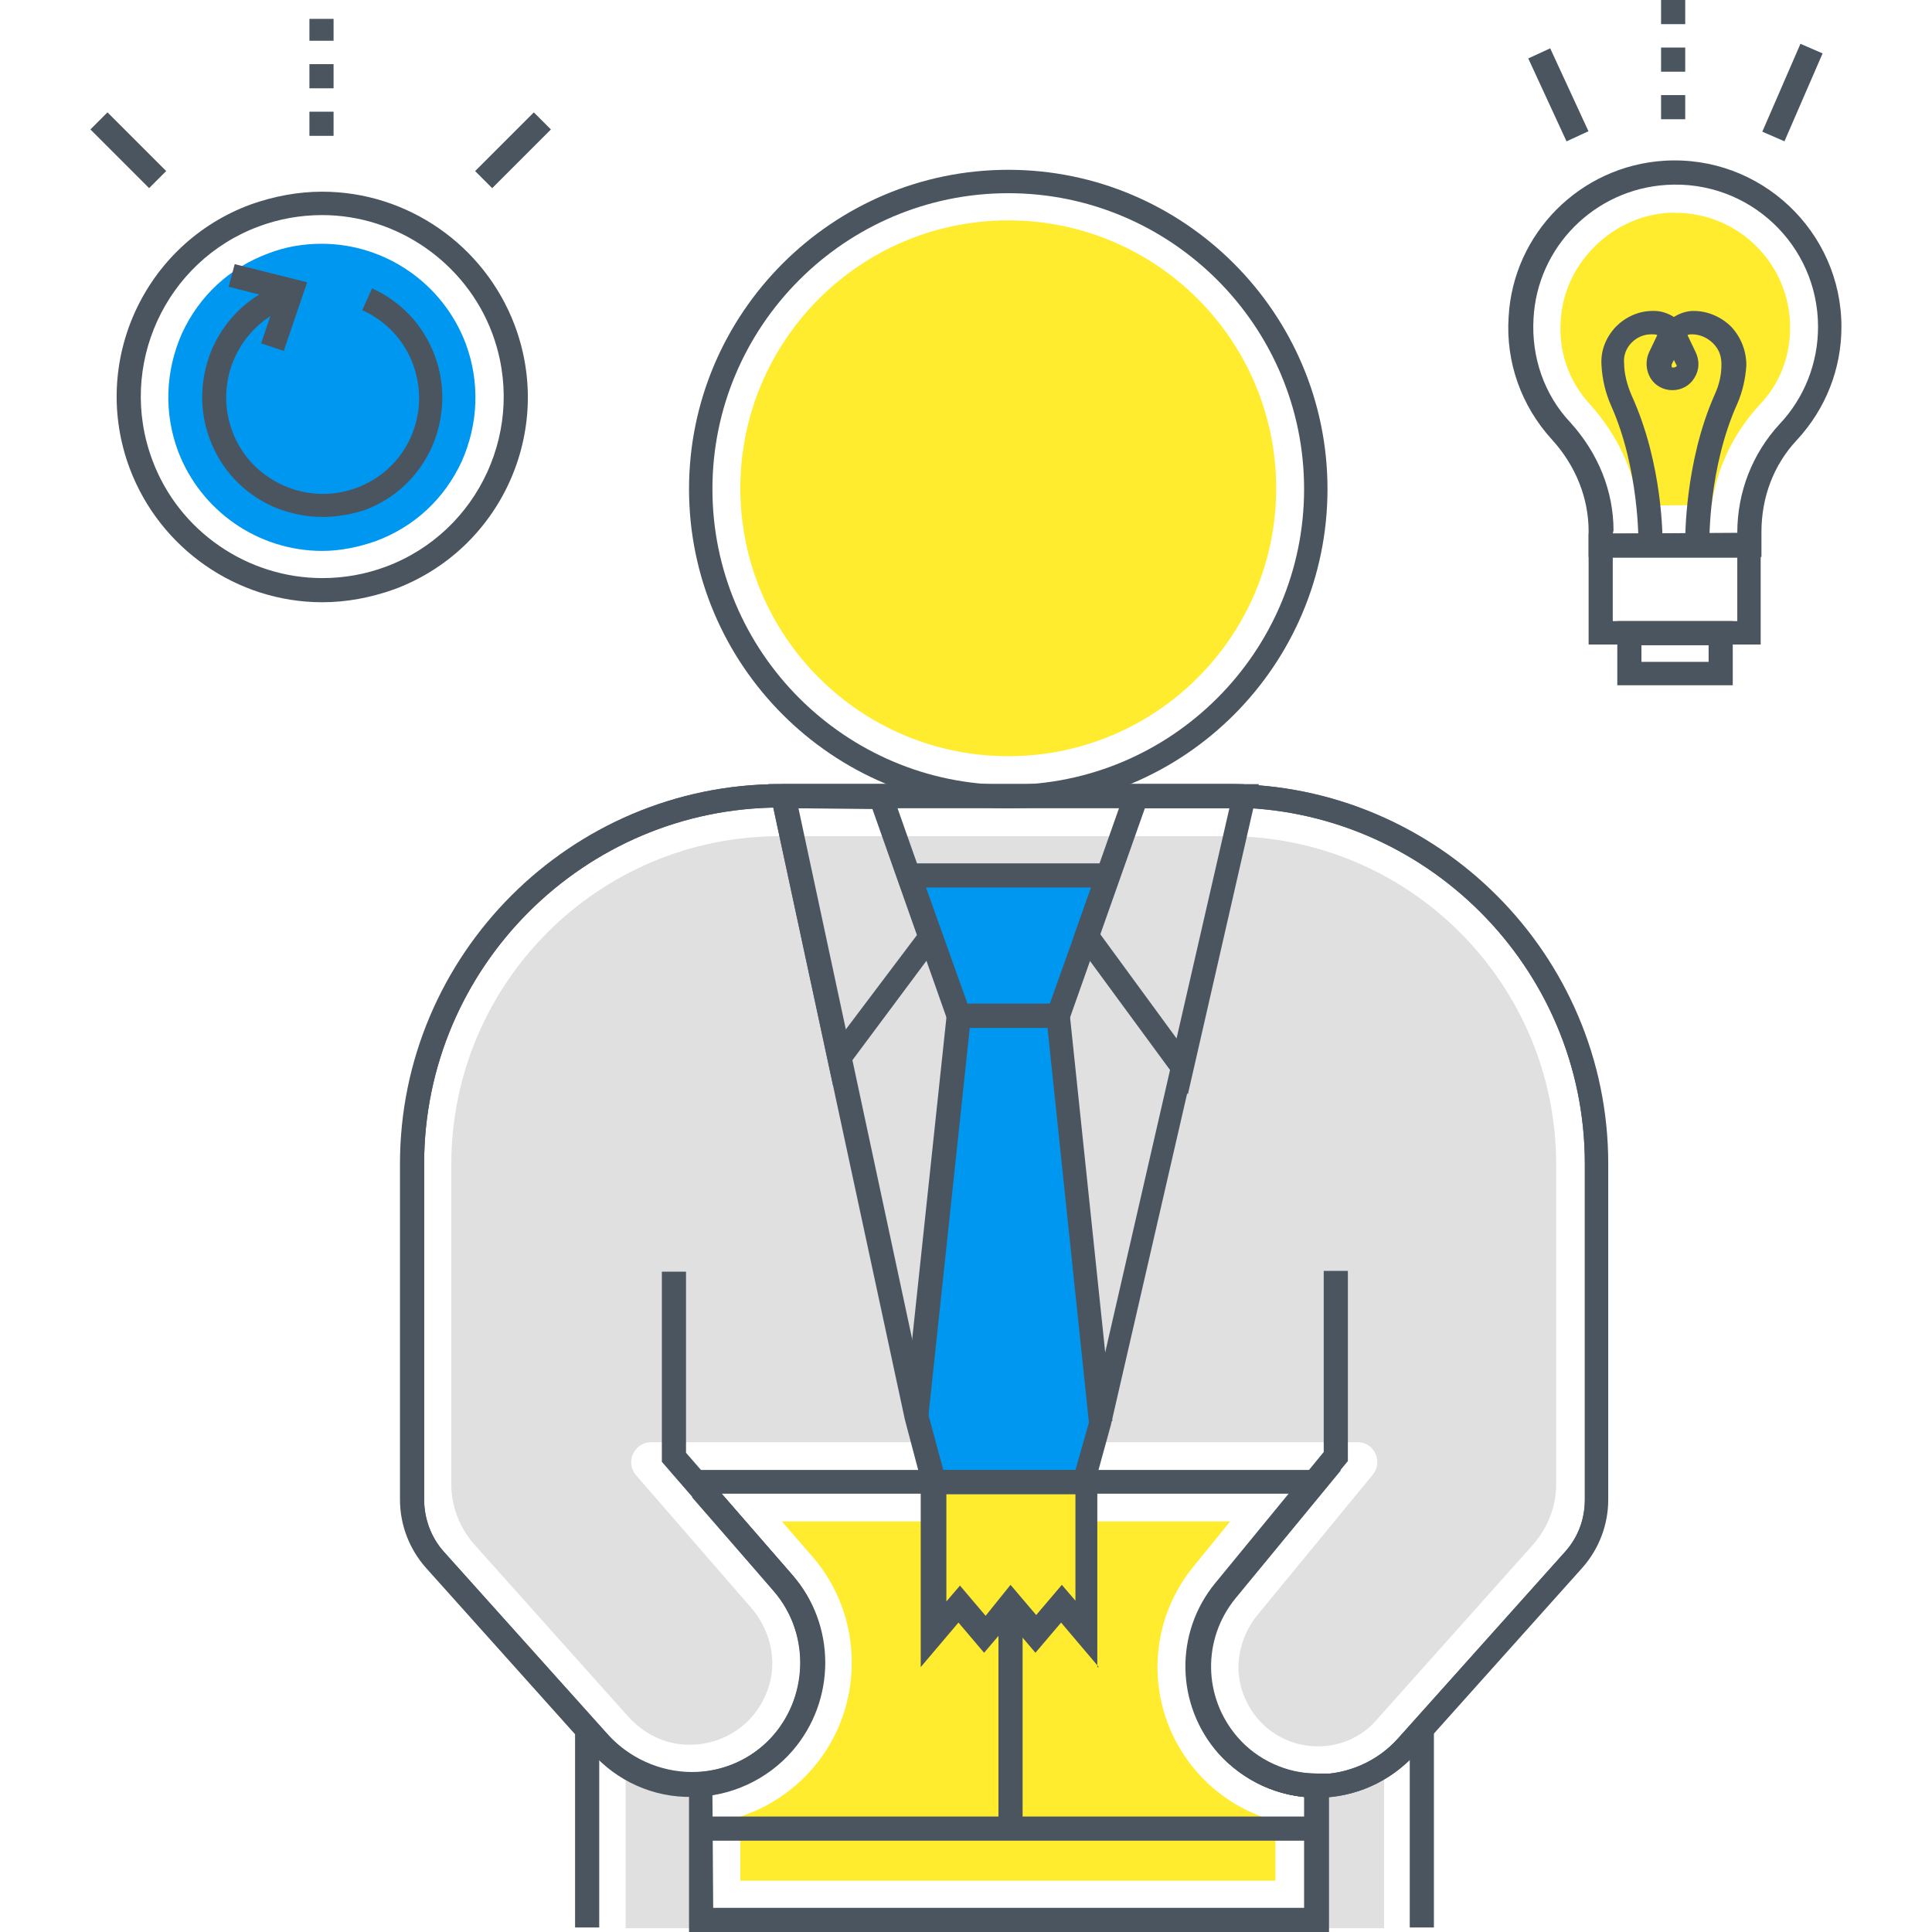
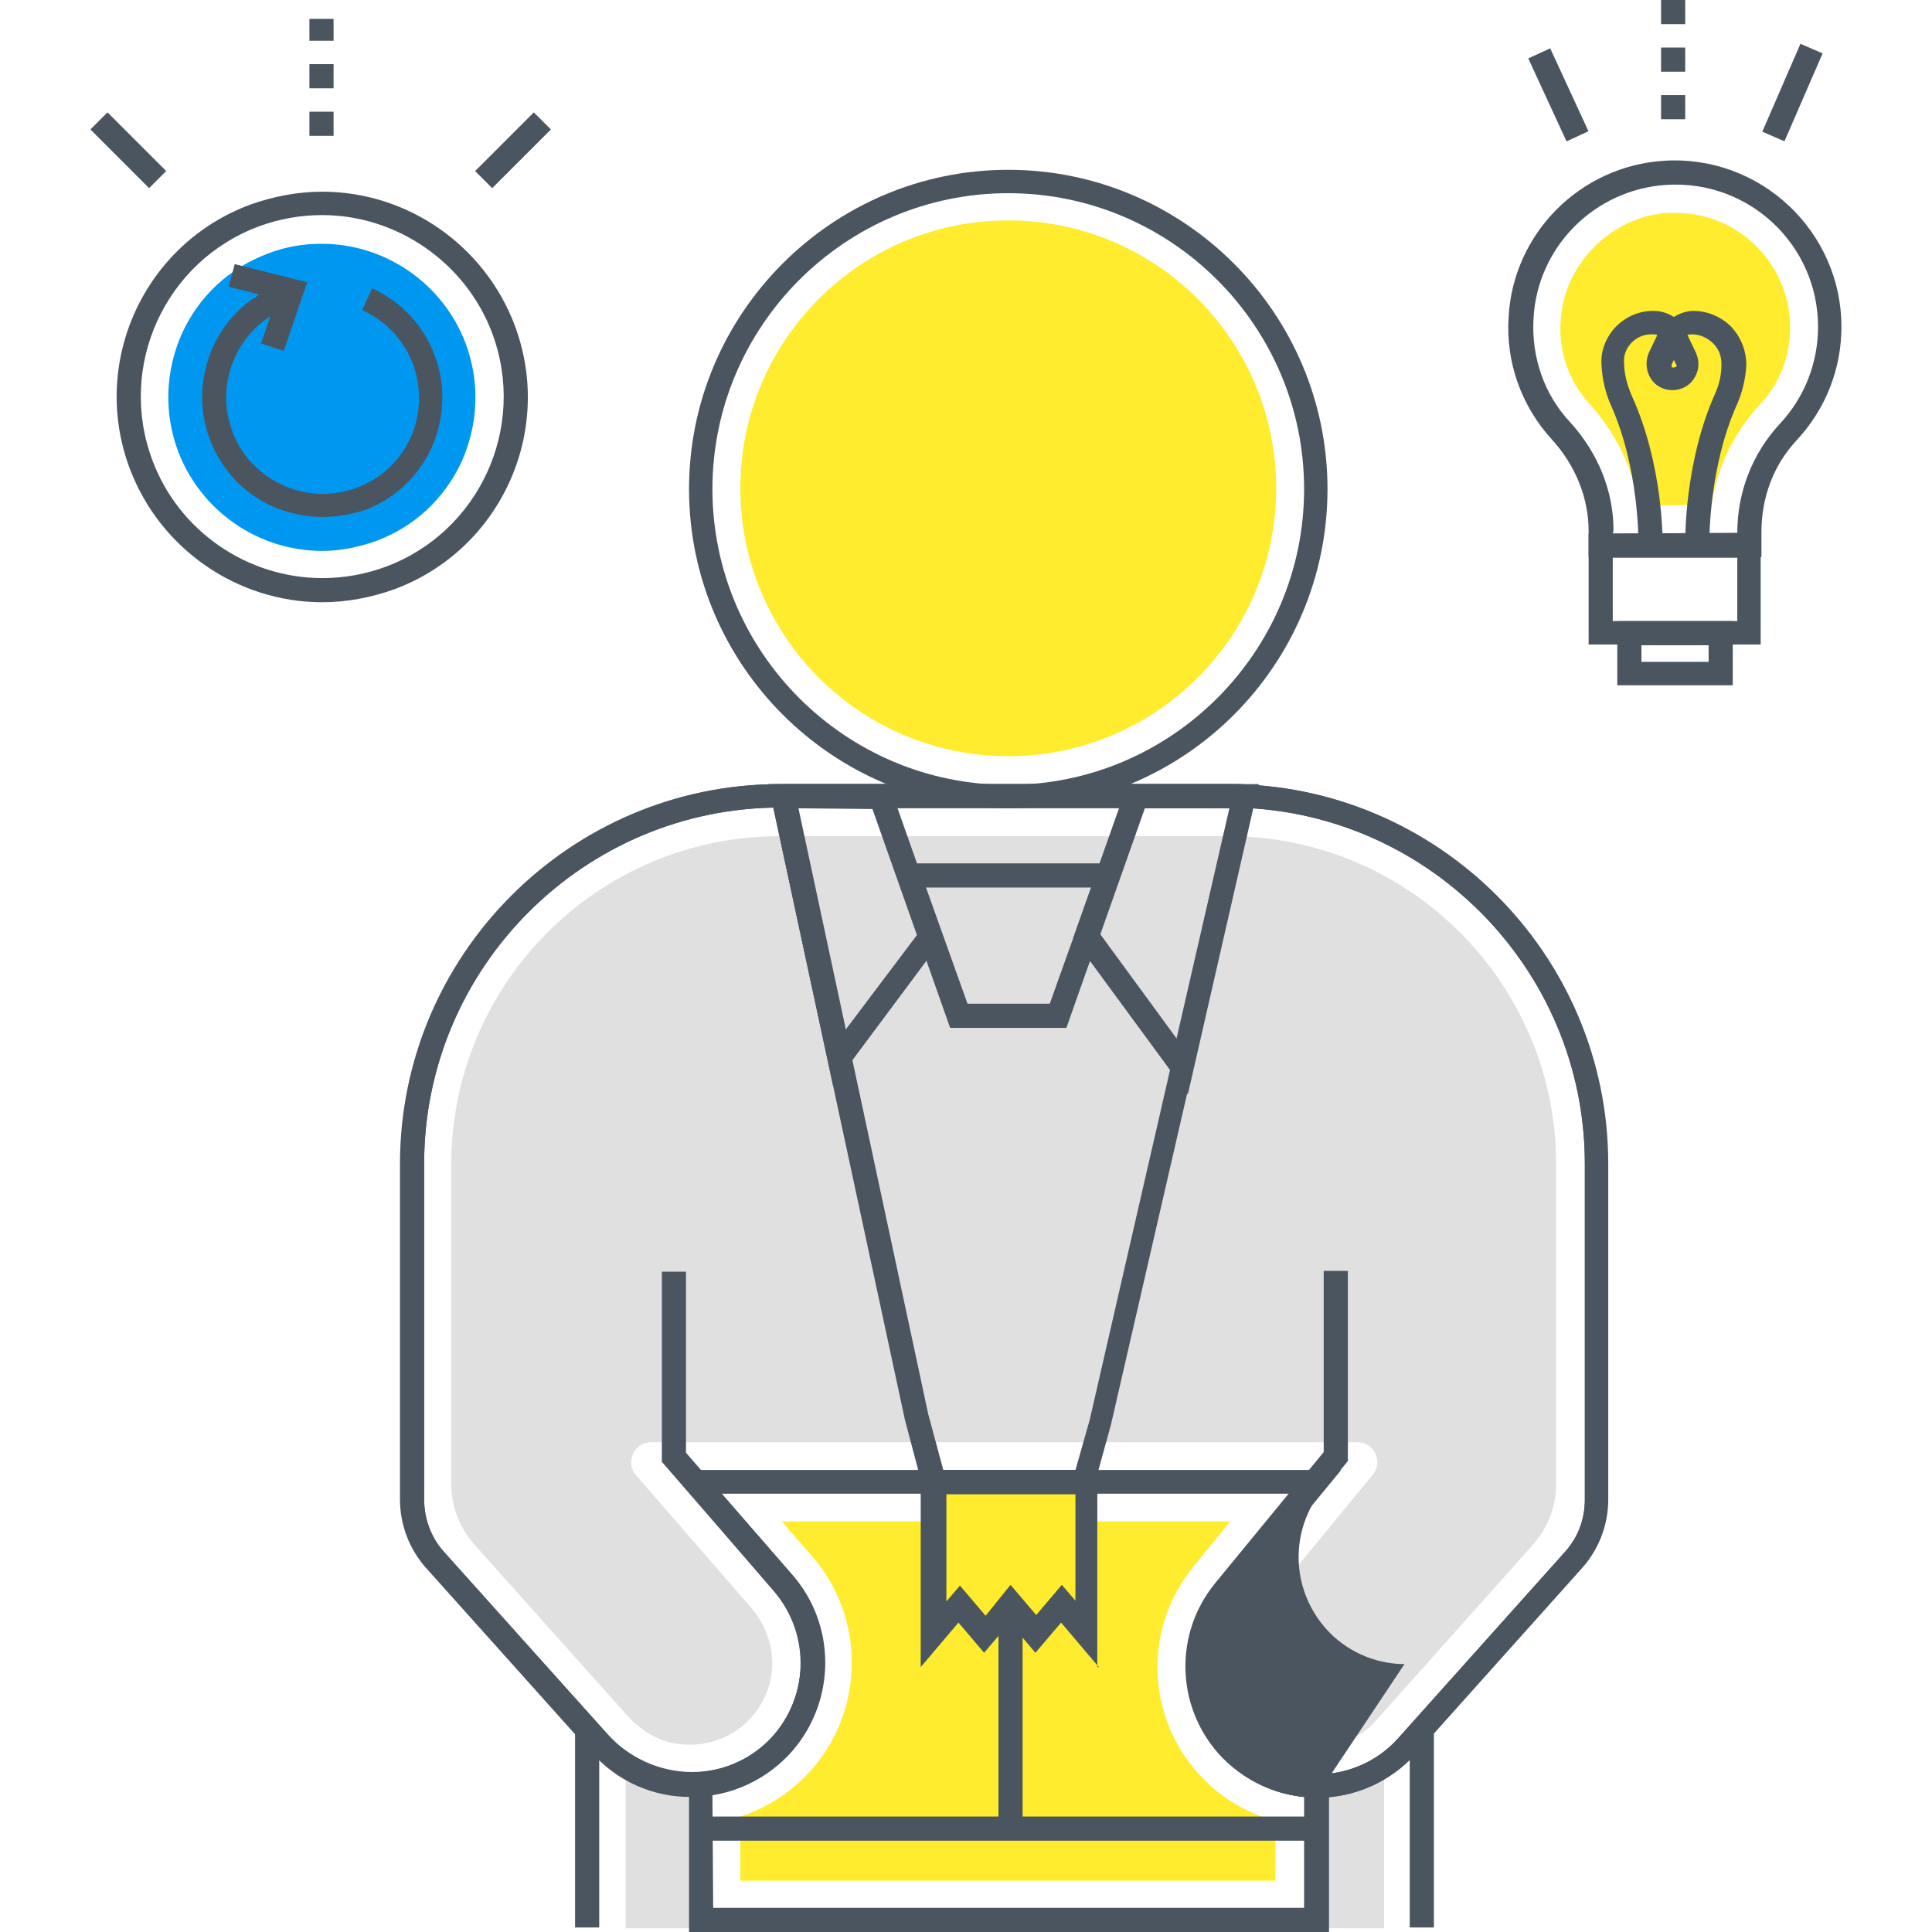
<svg xmlns="http://www.w3.org/2000/svg" version="1.1" id="Layer_1" x="0px" y="0px" viewBox="0 0 256 256" style="enable-background:new 0 0 256 256;" xml:space="preserve">
  <style type="text/css">
	.st0{fill:#E0E0E0;}
	.st1{fill:#4A555F;}
	.st2{fill:#FFEC2E;}
	.st3{fill:#0097F1;}
</style>
  <g>
    <g>
      <g>
        <rect x="82.9" y="235.3" class="st0" width="10" height="20.2" />
      </g>
      <g>
        <rect x="174.4" y="235.3" class="st0" width="9" height="20.2" />
      </g>
      <g>
        <path class="st0" d="M174.6,231.4c-4.1,0-7.9-2.4-9.6-6.3c-1.7-3.7-0.9-8.1,1.7-11.2l15.2-18.5c1.4-1.7,0.2-4.3-2-4.3H86.3     c-2.3,0-3.5,2.7-2,4.4L99.5,213c2.8,3.2,3.7,7.8,1.9,11.7c-2.2,5-7.7,7.5-12.9,6.1c-2.1-0.6-3.9-1.8-5.4-3.5l-20.3-22.7     c-1.9-2.2-3-5-3-7.9v-42.4c0-24,19.5-43.5,43.5-43.5h59.4c24,0,43.5,19.5,43.5,43.5v42.4c0,2.9-1.1,5.7-3,7.9l-20.8,23.3     C180.4,230.2,177.6,231.4,174.6,231.4L174.6,231.4z" />
      </g>
      <g>
        <path class="st1" d="M233.3,73.8h-22.8v-3.4c0-4.4-1.7-8.7-4.9-12.2c-4-4.4-6.1-10.2-5.7-16.2c0.6-11.1,9.5-20,20.6-20.7     c12.8-0.8,23.5,9.4,23.5,22c0,5.6-2.1,10.9-5.9,15c-3.1,3.3-4.7,7.6-4.7,12.2v3.3H233.3z M213.7,70.7l16.5-0.1     c0-5.4,2-10.5,5.6-14.4c3.3-3.5,5.1-8.1,5.1-12.9c0-10.8-9.1-19.5-20.1-18.8c-9.5,0.6-17.1,8.2-17.6,17.7     c-0.3,5.1,1.4,10.1,4.9,13.8c3.7,4.1,5.7,9.1,5.7,14.3L213.7,70.7L213.7,70.7z" />
      </g>
      <g>
        <path class="st2" d="M217.1,67c-0.7-4.9-2.9-9.5-6.4-13.4c-2.8-3-4.2-7-3.9-11.1c0.4-7.5,6.7-13.8,14.2-14.3c0.3,0,0.7,0,1,0     c8.4,0,15.2,6.8,15.2,15.2c0,3.9-1.4,7.5-4.1,10.3c-3.4,3.7-5.6,8.3-6.3,13.2L217.1,67L217.1,67z" />
      </g>
      <g>
        <path class="st1" d="M233.3,85.4h-22.8V70.7h22.8V85.4z M213.7,82.3h16.5v-8.4h-16.5V82.3z" />
      </g>
      <g>
        <path class="st1" d="M229.6,90.8h-15.3v-8.5h15.3V90.8z M217.5,87.7h8.9v-2.2h-8.9V87.7z" />
      </g>
      <g>
        <path class="st1" d="M220.3,72l-3.2-0.1c0-0.1,0.1-9.8-3.6-18.1c-0.8-1.8-1.2-3.6-1.3-5.5s0.6-3.6,1.9-5c1.3-1.3,3-2.1,4.9-2.1     h0.2c0.9,0,1.8,0.3,2.6,0.8c0.8-0.5,1.7-0.8,2.6-0.8c1.9,0,3.7,0.8,5,2.1c1.3,1.4,2,3.2,2,5.1c-0.1,1.7-0.5,3.5-1.2,5.1     c-3.8,8.4-3.7,18.2-3.7,18.3l-3.2,0.1c0-0.4-0.1-10.6,3.9-19.6c0.6-1.3,0.9-2.6,0.9-4c0-1.1-0.3-2-1.1-2.8     c-0.7-0.7-1.7-1.2-2.8-1.2c-0.2,0-0.4,0-0.6,0.1l1.1,2.3c0.5,1.1,0.5,2.3-0.2,3.4c-0.6,1-1.7,1.6-2.9,1.6s-2.3-0.6-2.9-1.6     c-0.6-1-0.7-2.3-0.2-3.4l1.1-2.3c-0.2-0.1-0.4-0.1-0.6-0.1h-0.2c-1,0-1.9,0.4-2.6,1.1c-0.7,0.7-1.1,1.7-1,2.7     c0,1.4,0.4,2.9,1,4.3C220.4,61.6,220.3,71.6,220.3,72z M221.8,47.7l-0.3,0.6c0,0.1,0,0.2,0,0.3s0.1,0.1,0.3,0.1     c0.1,0,0.2-0.1,0.3-0.1c0.1-0.1,0.1-0.2,0-0.3L221.8,47.7z" />
      </g>
      <g>
        <path class="st1" d="M223.3,15.8h-3.2v-3.2h3.2V15.8z M223.3,9.5h-3.2V6.3h3.2V9.5z M223.3,3.2h-3.2V0h3.2V3.2z" />
      </g>
      <g>
        <rect x="231.1" y="10.6" transform="matrix(0.398 -0.917 0.917 0.398 131.817 225.149)" class="st1" width="12.7" height="3.2" />
      </g>
      <g>
        <rect x="204.9" y="6.6" transform="matrix(0.908 -0.419 0.419 0.908 13.689 87.604)" class="st1" width="3.2" height="12.1" />
      </g>
      <g>
        <g>
          <g>
            <g>
-               <polygon class="st3" points="140.1,134.6 145.8,188.5 143.6,196.4 123.7,196.4 121.4,187.7 127,134.6 123.3,124.1 120.5,116         146.7,116 143.9,124.1       " />
-             </g>
+               </g>
          </g>
          <g>
            <path class="st1" d="M133.6,107.1c-23.3,0-42.3-19-42.3-42.3s19-42.3,42.3-42.3s42.3,19,42.3,42.3S157,107.1,133.6,107.1z        M133.6,25.6c-21.6,0-39.2,17.6-39.2,39.2S112,104,133.6,104s39.2-17.6,39.2-39.2S155.2,25.6,133.6,25.6z" />
          </g>
          <g>
            <path class="st2" d="M133.6,100.2c-19.6,0-35.5-15.9-35.5-35.5s15.9-35.5,35.5-35.5s35.5,15.9,35.5,35.5       S153.2,100.2,133.6,100.2z" />
          </g>
          <g>
            <path class="st1" d="M141.3,136.2h-15.4l-7.7-21.8H149L141.3,136.2z M128.2,133h10.9l5.5-15.4h-21.9L128.2,133z" />
          </g>
          <g>
-             <polygon class="st1" points="144.3,188.6 138.8,136.2 128.5,136.2 123,187.8 119.8,187.5 125.6,133 141.6,133 147.4,188.3             " />
-           </g>
+             </g>
          <g>
            <path class="st1" d="M110.4,143.9l-8.6-40h16l7.2,20.4L110.4,143.9z M105.7,107.1l6.3,29.4l9.5-12.6l-5.9-16.7L105.7,107.1       L105.7,107.1z" />
          </g>
          <g>
            <path class="st1" d="M157.4,145l-15.2-20.7l7.2-20.4h17.4L157.4,145z M145.8,123.8l10.1,13.8l7-30.5h-11.2L145.8,123.8z" />
          </g>
          <g>
            <path class="st1" d="M143.6,198h-19.9l-1.5-1.2l-2.3-8.7l-17.7-82.3l1.5-1.9h61.1l1.5,1.9l-19.1,83l-2.2,8L143.6,198z        M125,194.8h17.5l1.9-6.7l18.6-81h-57.2l17.2,80.3L125,194.8z" />
          </g>
        </g>
      </g>
      <g>
        <path class="st1" d="M175.9,256H91.3v-21.1l1.5-0.1c3.8-0.3,7.3-2.1,9.8-5c4.7-5.5,4.7-13.7,0-19.1l-11.2-12.9v-3h86.3l-14,17     c-4.4,5.4-4.3,13.1,0.3,18.4c2.6,3,6.5,4.8,10.5,4.8h1.6v21H175.9z M94.5,252.8h78.3v-14.7c-4.4-0.4-8.4-2.5-11.3-5.8     c-5.6-6.4-5.8-15.9-0.4-22.5l9.8-11.9H95.6l9.3,10.7c5.8,6.6,5.8,16.6,0,23.3c-2.7,3.2-6.4,5.2-10.5,5.9L94.5,252.8L94.5,252.8z" />
      </g>
      <g>
        <path class="st2" d="M98.1,249.2v-8.5c3.7-1.2,7-3.4,9.6-6.4c6.9-8,6.9-20.1-0.1-28.1l-4-4.6H163l-4.8,5.9     c-6.6,8-6.4,19.5,0.4,27.3c2.8,3.2,6.4,5.4,10.4,6.5v7.9L98.1,249.2L98.1,249.2z" />
      </g>
      <g>
        <g>
          <path class="st1" d="M174.6,238.2C174.5,238.2,174.5,238.2,174.6,238.2c-5.1,0-9.8-2.2-13.1-5.9c-5.6-6.4-5.8-15.9-0.4-22.5      l14.3-17.4v-24h3.2v25.2l-15,18.2c-4.4,5.4-4.3,13.1,0.3,18.4c2.7,3.1,6.6,4.8,10.6,4.9c0,0,0,0,0.1,0c4,0,7.9-1.7,10.6-4.7      l22.2-24.8c1.7-1.9,2.6-4.3,2.6-6.9v-44.5c0-26-21.2-47.2-47.2-47.2h-59.4c-26,0-47.2,21.2-47.2,47.2v44.5c0,2.5,0.9,5,2.6,6.9      L80.7,230c2.8,3.1,6.8,4.9,11,4.9s8.2-1.9,10.9-5c4.7-5.5,4.7-13.7,0-19.1l-14.9-17.1v-25.2h3.2v24l14.1,16.2      c5.8,6.6,5.8,16.6,0,23.3c-3.3,3.8-8.2,6.1-13.3,6.1c-5.1,0.1-10-2.1-13.3-5.9l-21.9-24.5c-2.2-2.5-3.4-5.7-3.4-9v-44.5      c0-27.7,22.6-50.3,50.3-50.3h59.4c27.7,0,50.3,22.6,50.3,50.3v44.5c0,3.3-1.2,6.5-3.4,9l-22.2,24.8      C184.2,236.1,179.5,238.2,174.6,238.2z" />
        </g>
      </g>
      <g>
        <g>
-           <path class="st1" d="M93,238l-0.3-3.1c3.8-0.3,7.3-2.1,9.8-5c4.7-5.5,4.7-13.7,0-19.1l-10.8-12.4l2.4-2.1l10.8,12.4      c5.8,6.6,5.8,16.6,0,23.3C101.9,235.4,97.7,237.6,93,238z" />
-         </g>
+           </g>
        <g>
-           <path class="st1" d="M174.3,238.2c-4.9-0.1-9.6-2.2-12.9-5.9c-5.6-6.4-5.8-15.9-0.4-22.5l11.9-14.5l2.4,2l-11.9,14.5      c-4.4,5.4-4.3,13.1,0.3,18.4c2.6,3,6.5,4.8,10.5,4.8L174.3,238.2z" />
+           <path class="st1" d="M174.3,238.2c-4.9-0.1-9.6-2.2-12.9-5.9c-5.6-6.4-5.8-15.9-0.4-22.5l11.9-14.5l2.4,2c-4.4,5.4-4.3,13.1,0.3,18.4c2.6,3,6.5,4.8,10.5,4.8L174.3,238.2z" />
        </g>
      </g>
      <g>
        <rect x="76.2" y="229.1" class="st1" width="3.2" height="26.3" />
      </g>
      <g>
        <rect x="186.8" y="229.1" class="st1" width="3.2" height="26.3" />
      </g>
      <g>
        <path class="st1" d="M42.7,79.8c-11.3,0-21.5-7.1-25.5-17.7c-5.3-14.1,1.9-29.8,16-35c3.1-1.1,6.3-1.7,9.5-1.7     c11.3,0,21.5,7.1,25.5,17.7c5.3,14.1-1.9,29.8-16,35C49.1,79.2,45.9,79.8,42.7,79.8z M42.7,28.5c-2.9,0-5.7,0.5-8.4,1.5     c-12.4,4.6-18.8,18.5-14.1,31c3.5,9.4,12.6,15.6,22.5,15.6c2.9,0,5.7-0.5,8.4-1.5c12.4-4.6,18.8-18.5,14.1-31     C61.7,34.8,52.6,28.5,42.7,28.5z" />
      </g>
      <g>
        <path class="st3" d="M42.7,73c-8.5,0-16.1-5.3-19.1-13.2c-1.9-5.1-1.7-10.6,0.5-15.6c2.3-5,6.3-8.7,11.4-10.6     c2.3-0.9,4.7-1.3,7.1-1.3c8.5,0,16.1,5.3,19.1,13.2c1.9,5.1,1.7,10.6-0.5,15.6c-2.3,5-6.3,8.7-11.4,10.6     C47.5,72.5,45.1,73,42.7,73z" />
      </g>
      <g>
        <polygon class="st1" points="37.6,46.5 34.6,45.5 36.6,39.6 30.3,38 31.1,35 40.7,37.4    " />
      </g>
      <g>
        <path class="st1" d="M42.7,68.5c-2.2,0-4.5-0.5-6.6-1.4c-3.9-1.8-6.8-4.9-8.3-8.9s-1.3-8.3,0.4-12.2c1.8-3.9,4.9-6.8,8.9-8.3     l1.1,3c-3.2,1.2-5.7,3.6-7.1,6.7c-1.4,3.1-1.5,6.6-0.3,9.8c1.2,3.2,3.6,5.7,6.7,7.1c6.4,2.9,14,0.1,16.9-6.3     c1.4-3.1,1.5-6.6,0.3-9.8s-3.6-5.7-6.7-7.1l1.3-2.9c3.9,1.8,6.8,4.9,8.3,8.9s1.3,8.3-0.4,12.2c-1.8,3.9-4.9,6.8-8.9,8.3     C46.4,68.2,44.5,68.5,42.7,68.5z" />
      </g>
      <g>
        <path class="st1" d="M44.2,18H41v-3.2h3.2V18z M44.2,11.7H41V8.5h3.2V11.7z M44.2,5.4H41V2.5h3.2V5.4z" />
      </g>
      <g>
        <rect x="15.4" y="14.4" transform="matrix(0.707 -0.707 0.707 0.707 -9.088 17.857)" class="st1" width="3.2" height="11" />
      </g>
      <g>
        <rect x="62.5" y="18.3" transform="matrix(0.707 -0.707 0.707 0.707 5.832 53.918)" class="st1" width="11" height="3.2" />
      </g>
      <g>
        <polygon class="st2" points="144,196.4 144,216.5 140.6,212.5 137.3,216.5 133.9,212.5 130.5,216.5 127.1,212.5 123.7,216.5      123.7,196.4    " />
      </g>
      <g>
        <path class="st1" d="M145.6,220.9l-5-5.9l-3.4,4l-3.4-4l-3.4,4l-3.4-4l-5,5.9v-26.1h23.4v26.1H145.6z M133.9,210l3.4,4l3.4-4     l1.8,2.1V198h-17.1v14.2l1.8-2.1l3.4,4L133.9,210z" />
      </g>
      <g>
        <path class="st1" d="M174.6,238.2L174.6,238.2c-5,0-9.8-2.2-13.1-5.9c-5.6-6.4-5.8-15.9-0.4-22.5l9.8-11.9H95.6l9.3,10.7     c6.2,7.1,5.8,17.9-1.1,24.5c-3.2,3.1-7.5,4.8-12.1,4.8c-5.2,0-10.2-2.2-13.7-6.1l-21.6-24.1c-2.2-2.5-3.4-5.7-3.4-9v-44.5     c0-27.7,22.6-50.3,50.3-50.3h59.4c27.7,0,50.3,22.6,50.3,50.3v44.5c0,3.3-1.2,6.5-3.4,9l-22.2,24.8     C184.2,236.1,179.5,238.2,174.6,238.2z M88.7,194.8h88.9l-14,17c-4.4,5.4-4.3,13.1,0.3,18.4c2.7,3.1,6.6,4.9,10.7,4.9     c4,0,7.9-1.7,10.6-4.7l22.2-24.8c1.7-1.9,2.6-4.3,2.6-6.9v-44.5c0-26-21.2-47.2-47.2-47.2h-59.4c-26,0-47.2,21.2-47.2,47.2v44.5     c0,2.5,0.9,5,2.6,6.9l21.6,24.1c2.9,3.2,7,5.1,11.3,5.1c3.7,0,7.2-1.4,9.9-3.9c5.6-5.4,6-14.2,0.9-20.1L88.7,194.8z" />
      </g>
    </g>
    <g>
      <rect x="132.3" y="212.5" class="st1" width="3.2" height="29.8" />
    </g>
    <g>
      <rect x="92.9" y="240.7" class="st1" width="81.5" height="3.2" />
    </g>
  </g>
</svg>